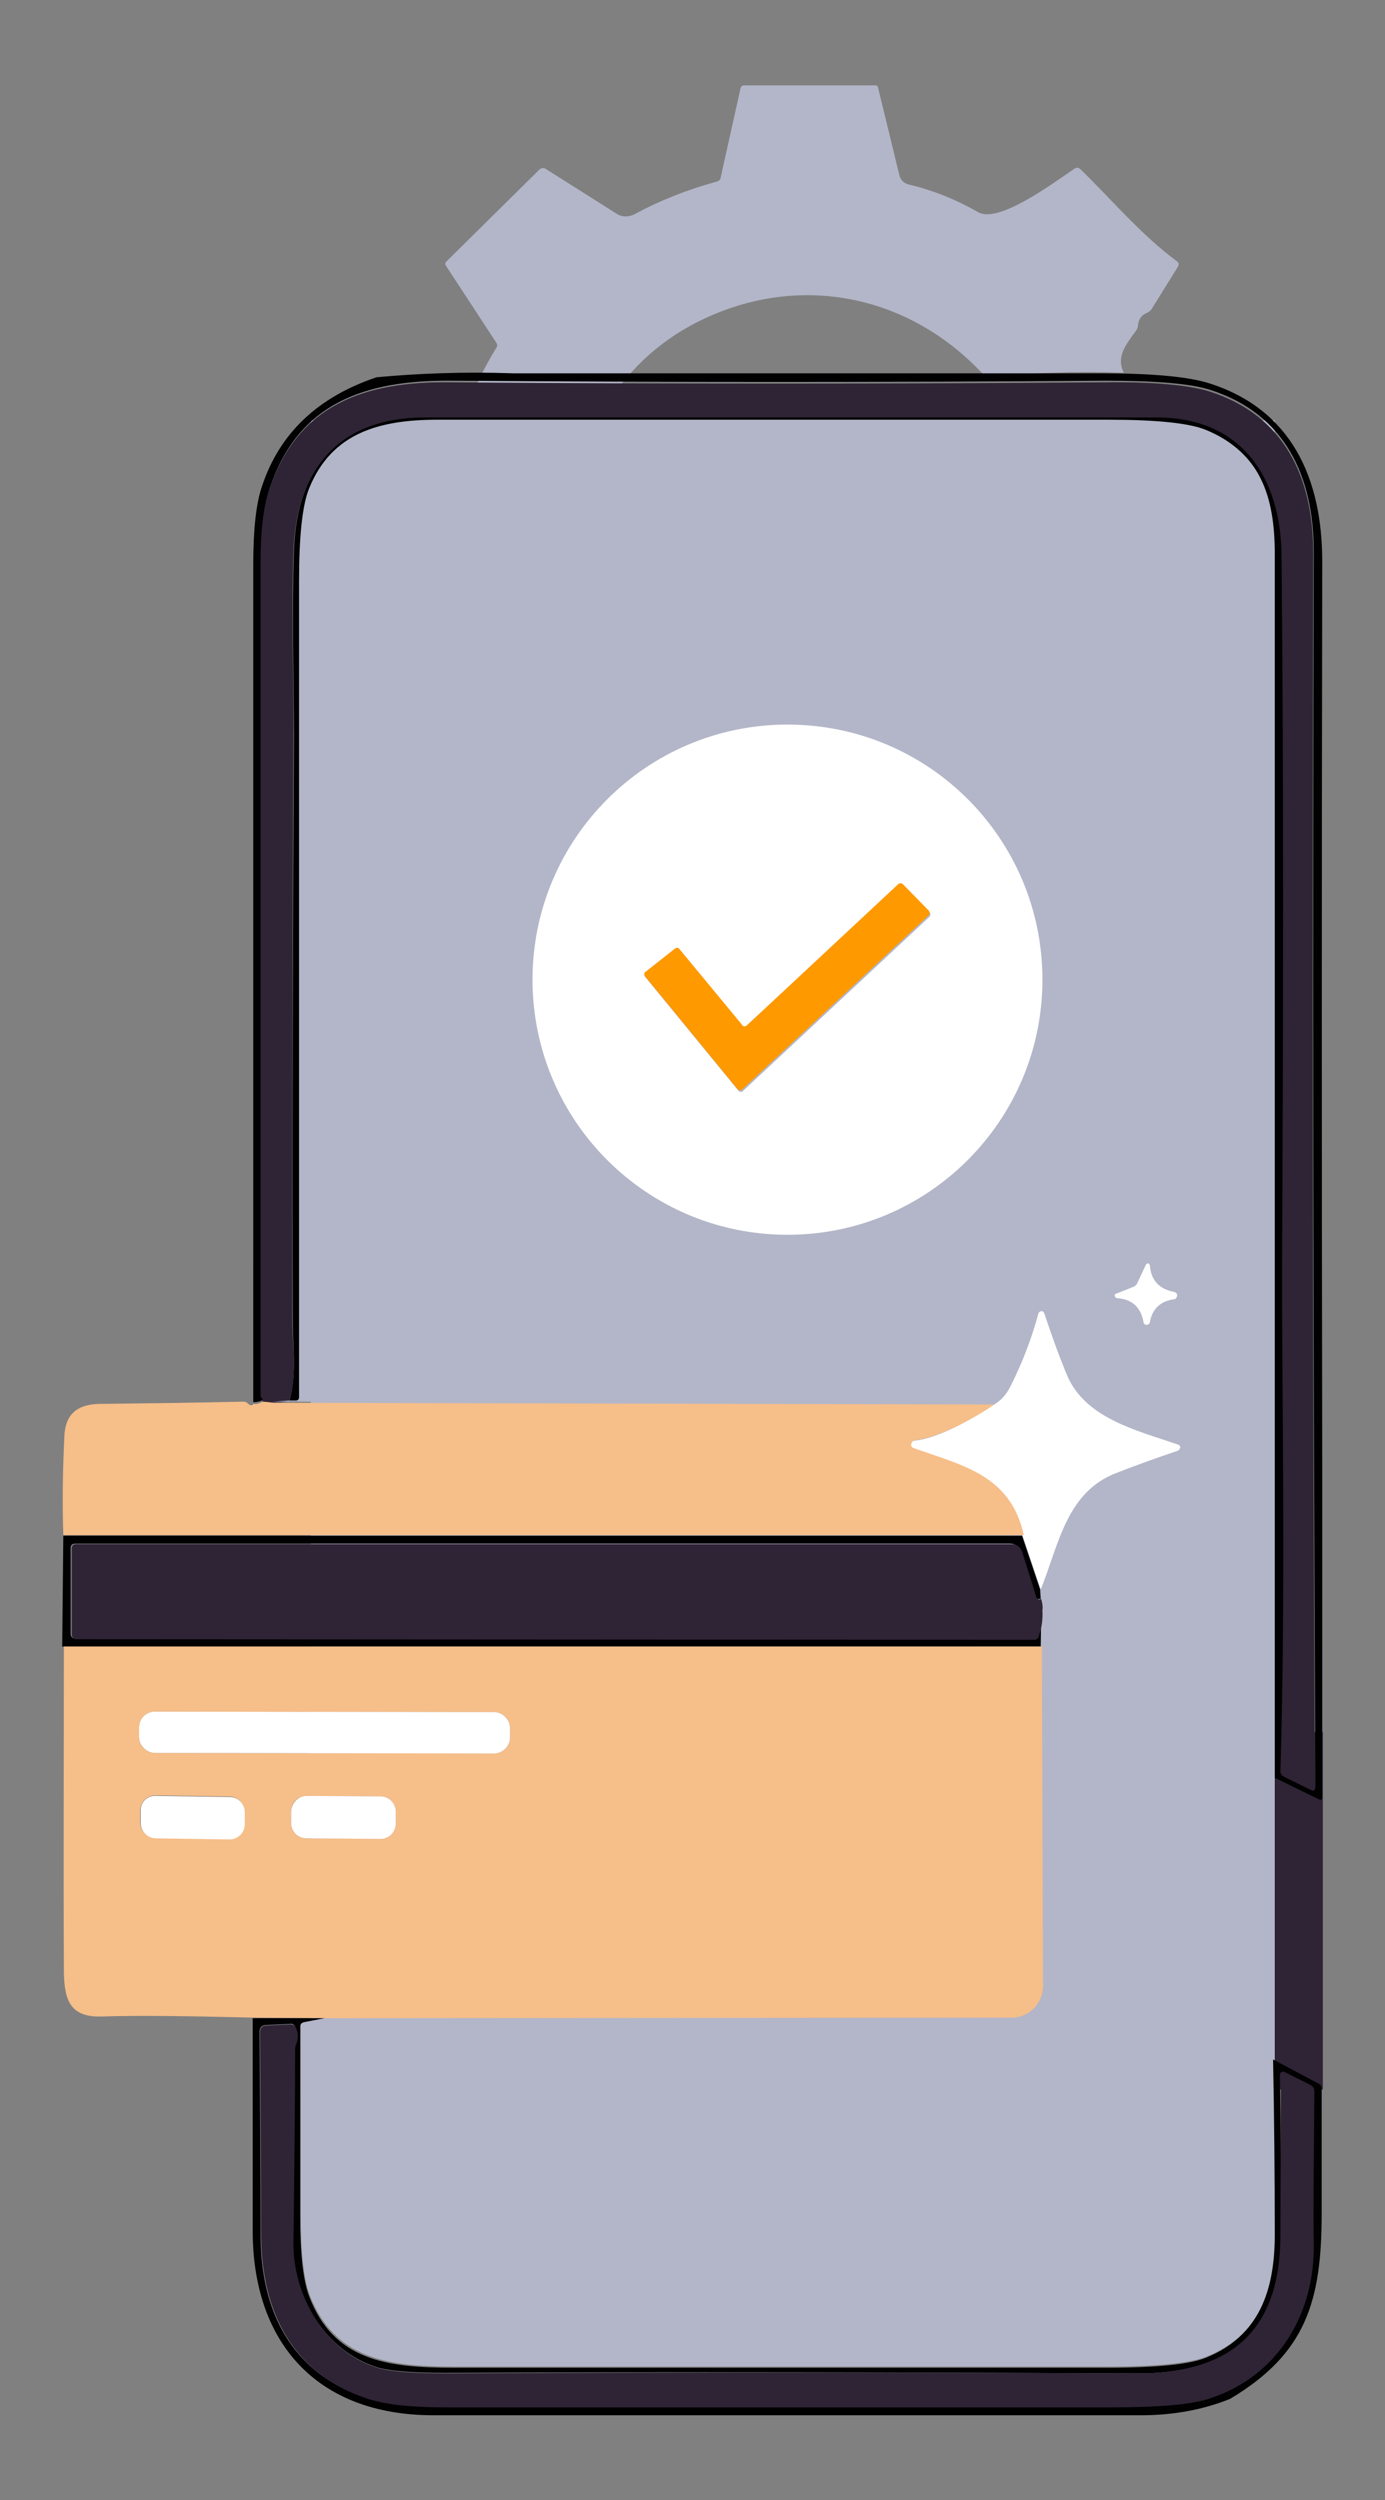
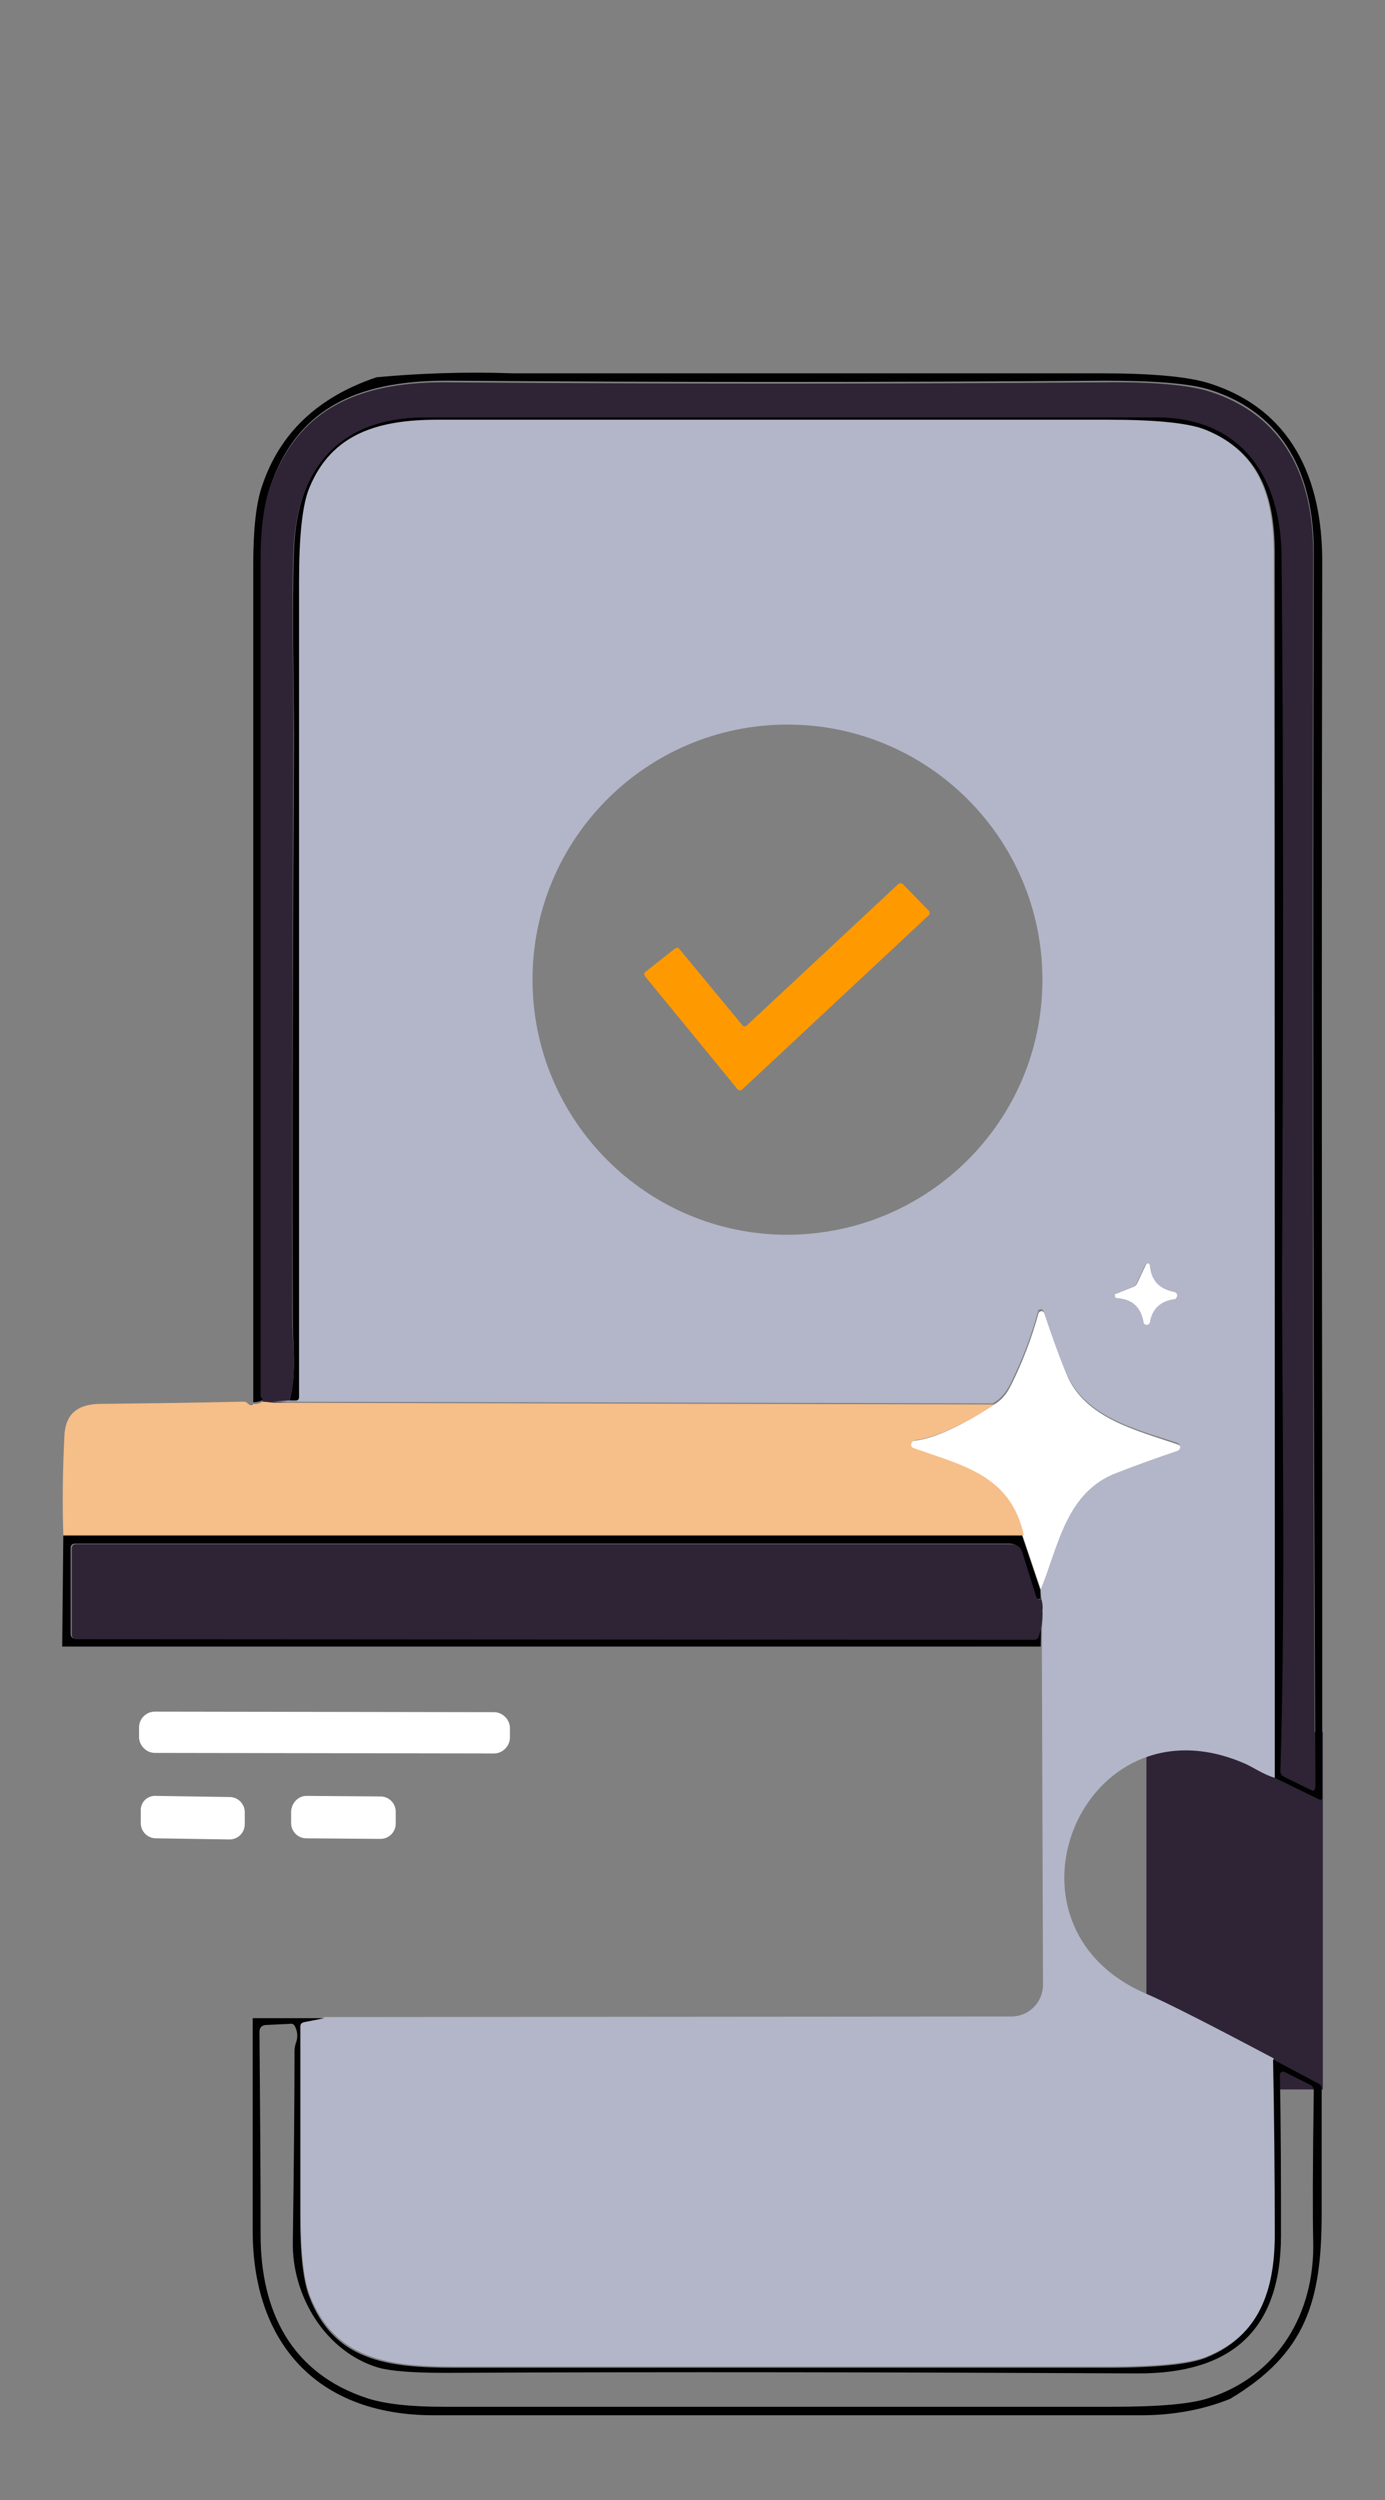
<svg xmlns="http://www.w3.org/2000/svg" version="1.1" id="Capa_1" x="0px" y="0px" viewBox="0 0 245 442" style="enable-background:new 0 0 245 442;" xml:space="preserve">
  <rect x="0" y="0" width="245" height="442" fill="#808080" stroke="none" />
  <style type="text/css">
	.st0{fill:#2E2435;}
	.st1{fill:#B3B6C8;}
	.st2{fill:#010102;}
	.st3{fill:#FFFFFF;}
	.st4{fill:#FF9900;}
	.st5{fill:#F6BE89;}
</style>
  <g>
    <rect x="202.8" y="306.2" class="st0" width="31.2" height="63.2" />
-     <rect x="55" y="74.3" class="st1" width="170.5" height="317.5" />
    <g>
-       <path class="st1" d="M198.8,65.9c-8.6-0.3-16.7,0-24.3,0.9c-13.9-15.4-34.6-18.9-52.4-9.2c-28.2,15.5-28,58.3,1.1,73.3    c9.3,4.8,17.5,4.8,29.6,5v37.2h-20.2c-0.7,0-1.3-0.5-1.4-1.1l-3.7-15.2c-0.1-0.5-0.6-0.9-1.1-1.1c-5.3-1.2-10.4-3.2-15.1-6    c-0.4-0.2-0.9-0.2-1.2,0l-13.6,8.4c-0.3,0.2-0.6,0.1-0.9-0.1l-16.4-16.3c-0.2-0.2-0.3-0.6-0.1-0.8l8.4-13.4c0.2-0.3,0.2-0.7,0-1    c-2.9-5.1-5-10.5-6.5-16.2c-0.1-0.3-0.4-0.6-0.7-0.7l-15.4-3.3c-0.3-0.1-0.5-0.3-0.5-0.6V82.4c0-0.4,0.2-0.7,0.6-0.8l15.2-3.2    c0.4-0.1,0.6-0.3,0.7-0.7c1.5-5.8,3.8-11.2,6.9-16.2c0.2-0.3,0.2-0.6,0-0.9L78.9,47c-0.2-0.3-0.2-0.5,0.1-0.8L95.4,30    c0.3-0.3,0.8-0.4,1.2-0.1l12.5,7.9c0.9,0.6,2.1,0.6,3.1,0.1c4.6-2.5,9.5-4.4,14.6-5.8c0.4-0.1,0.7-0.4,0.7-0.8l3.5-15.7    c0.1-0.3,0.3-0.5,0.6-0.5h23.3c0.2,0,0.4,0.1,0.4,0.3l3.8,15.6c0.2,0.8,0.8,1.4,1.6,1.6c4.2,1,8.3,2.6,12.3,4.9    c3.6,2.1,13.1-5,17.1-7.7c0.3-0.2,0.7-0.2,1,0.1c5.1,4.9,10.7,11.6,17.1,16.3c0.3,0.2,0.4,0.5,0.2,0.9l-4.6,7.4    c-0.2,0.4-0.5,0.6-0.9,0.8c-1,0.4-1.5,1.2-1.6,2.2c0,0.3-0.1,0.6-0.3,0.9C199.1,61,197.4,63.1,198.8,65.9z" />
      <path class="st2" d="M90.8,66c34.7,0,69.4,0,104.1,0c8.9,0,15.2,0.6,18.8,1.7c14.8,4.6,20.2,16.9,20.2,31.6    c-0.1,53.6-0.1,107.1,0,160.6v57.8c0,0.5-0.2,0.6-0.6,0.4l-7.8-3.8c0-72.1,0-144.2,0-216.4c0-10-2.5-17.9-12-21.7    c-2.9-1.2-8.7-1.8-17.3-1.8c-39.5,0-79,0-118.5,0c-10.4,0-18.8,2.3-22.8,12.1c-1.2,2.9-1.8,8.4-1.8,16.4c0,48.1,0,96.2,0,144.3    c0,0.4-0.2,0.6-0.6,0.6h-1.3c1.3-5,0.6-9.7,0.6-14c-0.1-34.6,0-69.2,0.2-103.8c0-8.8-0.4-21.8,0-32.7c0.5-14.6,8-23.8,23.3-23.8    c43.1,0,86.3,0,129.4,0c15.1,0,21.9,10.8,22.1,24.5c0.4,41.4,0.2,82.4,0.1,124.4c-0.1,20.5,0.7,57.3-0.3,90.4c0,0.4,0.2,0.8,0.6,1    l4.9,2.4c0.4,0.2,0.6,0.1,0.6-0.4c-0.4-72.8-0.5-145.5-0.3-218.3c0-13.3-5.1-24.4-18.4-28.6c-3.5-1.1-9.7-1.6-18.5-1.6    c-38.6,0.3-77.2,0.3-115.8,0c-14.9-0.1-27,3.8-32,19.1c-1,3-1.5,7.1-1.5,12.3c0,49.3,0,98.7,0,148c0.3,0.1,0.4,0.4,0.3,0.8    c-0.5,0.3-1.1,0.4-1.7,0.4V173v-37.2c0-12,0-24,0-36c0-6.2,0.5-10.9,1.6-14c3.1-9.2,9.8-15.6,20.2-19.1C74.1,66,82.2,65.7,90.8,66    z" />
      <path class="st0" d="M51.2,247.8l-2.8,0.2l-2-0.2c0.1-0.4,0-0.7-0.3-0.8c0-49.4,0-98.7,0-148c0-5.2,0.5-9.3,1.5-12.3    c5-15.3,17.1-19.3,32-19.1c38.6,0.3,77.2,0.3,115.8,0c8.8-0.1,15,0.5,18.5,1.6c13.3,4.2,18.4,15.2,18.4,28.6    c-0.2,72.8-0.1,145.5,0.3,218.3c0,0.4-0.2,0.6-0.6,0.4l-4.9-2.4c-0.4-0.2-0.6-0.5-0.6-1c1-33.1,0.2-70,0.3-90.4    c0.2-42,0.3-83-0.1-124.4c-0.1-13.8-7-24.5-22.1-24.5c-43.1,0-86.3,0-129.4,0c-15.3,0-22.8,9.2-23.3,23.8    c-0.4,10.9,0.1,23.9,0,32.7c-0.2,34.6-0.2,69.2-0.2,103.8C51.8,238.2,52.5,242.9,51.2,247.8z" />
      <path class="st1" d="M225.5,314.3c-2.1-0.6-4-2-5.5-2.6c-28.5-12.2-45.5,28.7-17.2,40.8c3.3,1.4,10.8,5.2,22.5,11.4    c0.2,10.2,0.3,20.5,0.3,31c0,9.9-2.7,17.9-12.1,21.7c-2.9,1.2-8.9,1.8-17.7,1.8c-38.5,0-77,0-115.5,0c-11.8,0-21.1-1.4-25.5-12.6    c-1.1-2.9-1.6-7.6-1.6-14.3c0-11.1,0-22.2,0-33.4c0-0.4,0.2-0.7,0.7-0.8l3.6-0.7l121.4-0.1c3.1,0,5.6-2.5,5.6-5.6l0,0l-0.2-60    l0.1-6.6c0.1-0.4,0-1-0.2-1.9l-0.1-1.7c3.2-7.9,4.5-17.2,13.4-20.6c3.6-1.4,7.2-2.7,10.8-3.9c0.3-0.1,0.5-0.4,0.4-0.7    c-0.1-0.2-0.2-0.3-0.4-0.4c-7.2-2.4-16.4-4.5-19.7-12.4c-1.5-3.6-2.8-7.2-4-10.9c-0.1-0.3-0.4-0.4-0.7-0.3    c-0.2,0.1-0.3,0.2-0.3,0.4c-1.2,4.4-2.8,8.6-4.9,12.8c-0.8,1.6-1.8,2.7-3.1,3.4l-127.4-0.3l2.8-0.2h1.3c0.4,0,0.6-0.2,0.6-0.6    c0-48.1,0-96.2,0-144.3c0-8,0.6-13.5,1.8-16.4c4-9.8,12.4-12.1,22.8-12.1c39.5,0,79,0,118.5,0c8.6,0,14.4,0.6,17.3,1.8    c9.4,3.8,12,11.8,12,21.7C225.5,170.1,225.5,242.2,225.5,314.3z M184.4,173.2c0-24.9-20.2-45.1-45.1-45.1s-45.1,20.2-45.1,45.1    l0,0c0,24.9,20.2,45.1,45.1,45.1l0,0C164.3,218.2,184.4,198.1,184.4,173.2z M197.6,229.5c2.6,0.2,4.2,1.6,4.7,4.3    c0.1,0.3,0.3,0.5,0.6,0.4c0.2,0,0.4-0.2,0.4-0.4c0.5-2.4,1.9-3.8,4.3-4.1c0.4-0.1,0.6-0.4,0.5-0.8c0-0.3-0.2-0.5-0.5-0.5    c-2.6-0.5-4.1-2-4.3-4.7c0-0.2-0.2-0.3-0.4-0.3c-0.1,0-0.2,0.1-0.3,0.2l-1.5,3.2c-0.1,0.3-0.4,0.6-0.7,0.7l-3,1.2    c-0.2,0.1-0.3,0.3-0.2,0.5C197.4,229.3,197.5,229.4,197.6,229.5z" />
-       <path class="st3" d="M184.4,173.2c0,24.9-20.2,45.1-45.1,45.1s-45.1-20.2-45.1-45.1l0,0c0-24.9,20.2-45.1,45.1-45.1l0,0    C164.3,128.1,184.4,148.3,184.4,173.2z M132.1,181.3c-0.2,0.2-0.6,0.2-0.8,0l0,0l-11-13.3c-0.2-0.3-0.6-0.3-0.8-0.1l-5.2,4.1    c-0.3,0.2-0.3,0.6-0.1,0.8l0,0l16.4,20c0.2,0.3,0.6,0.3,0.8,0.1l0,0l33-30.8c0.2-0.2,0.3-0.6,0-0.8l0,0l-4.6-4.7    c-0.2-0.2-0.6-0.2-0.8,0L132.1,181.3z" />
      <path class="st4" d="M132.1,181.3l26.8-25c0.2-0.2,0.6-0.2,0.8,0l4.6,4.7c0.2,0.2,0.2,0.6,0,0.8l0,0l-33,30.8    c-0.2,0.2-0.6,0.2-0.8,0l0,0l-16.4-20c-0.2-0.3-0.2-0.6,0.1-0.8l0,0l5.2-4.1c0.3-0.2,0.6-0.2,0.8,0.1l11,13.3    C131.4,181.5,131.8,181.6,132.1,181.3L132.1,181.3z" />
      <path class="st3" d="M197.6,229.5c-0.2,0-0.4-0.2-0.4-0.5c0-0.2,0.1-0.3,0.3-0.3l3-1.2c0.3-0.1,0.6-0.4,0.7-0.7l1.5-3.2    c0.1-0.2,0.3-0.3,0.5-0.2c0.1,0.1,0.2,0.2,0.2,0.3c0.2,2.6,1.6,4.2,4.3,4.7c0.4,0.1,0.6,0.4,0.5,0.8c-0.1,0.3-0.3,0.5-0.5,0.5    c-2.4,0.3-3.9,1.7-4.3,4.1c-0.1,0.3-0.4,0.5-0.7,0.4c-0.2,0-0.4-0.2-0.4-0.4C201.8,231.1,200.3,229.7,197.6,229.5z" />
      <path class="st3" d="M184.1,281l-3.2-9.5c-2.2-10.6-10.8-12.3-19.5-15.4c-0.3-0.1-0.5-0.4-0.4-0.7c0.1-0.4,0.4-0.7,0.8-0.7    c4.2-0.4,10.3-3.9,13.9-6.3c1.3-0.7,2.3-1.8,3.1-3.4c2.1-4.2,3.7-8.4,4.9-12.8c0.1-0.3,0.4-0.4,0.6-0.4c0.2,0,0.3,0.2,0.4,0.3    c1.2,3.6,2.5,7.3,4,10.9c3.2,7.8,12.5,9.9,19.7,12.4c0.3,0.1,0.5,0.4,0.3,0.7c-0.1,0.2-0.2,0.3-0.4,0.4c-3.6,1.2-7.2,2.5-10.8,3.9    C188.6,263.8,187.3,273.1,184.1,281z" />
      <path class="st5" d="M44.8,248.2c0.6,0.1,1.1-0.1,1.7-0.4l2,0.2l127.4,0.3c-3.5,2.4-9.7,5.8-13.9,6.3c-0.4,0-0.7,0.3-0.8,0.7    c-0.1,0.3,0.1,0.6,0.4,0.7c8.7,3.1,17.2,4.8,19.5,15.4H11.2c-0.2-5.9-0.1-11.8,0.2-17.7c0.2-3.6,2.2-5.4,6.1-5.5    c8.5-0.1,17.1-0.2,25.6-0.4c0.3,0,0.5,0.1,0.7,0.3c0.1,0.1,0.3,0.2,0.4,0.3C44.6,248.5,44.7,248.4,44.8,248.2z" />
      <path class="st2" d="M11.2,271.5h169.6l3.2,9.5l0.1,1.7h-0.5c-0.3,0-0.5-0.2-0.6-0.5l-2.5-8c-0.2-0.8-1-1.3-1.8-1.3H13.3    c-0.6,0-0.8,0.3-0.8,0.8v15.2c0,0.5,0.4,0.8,0.8,0.8l169.5,0.1c0.3,0,0.6-0.2,0.7-0.5c0.6-1.2,0.8-2.8,0.7-4.8l-0.1,6.6H11    L11.2,271.5z" />
      <path class="st0" d="M184.2,282.7c0.2,0.8,0.3,1.5,0.2,1.9c0.1,2-0.2,3.5-0.7,4.8c-0.1,0.3-0.4,0.5-0.7,0.5l-169.5-0.1    c-0.5,0-0.8-0.4-0.8-0.8v-15.2c0-0.6,0.3-0.8,0.8-0.8H179c0.8,0,1.5,0.5,1.8,1.3l2.5,8c0.1,0.3,0.3,0.5,0.6,0.5L184.2,282.7    L184.2,282.7z" />
-       <path class="st5" d="M184.3,291.1l0.2,60c0,3.1-2.5,5.6-5.5,5.6l0,0l-121.4,0.1l-12.7-0.1C33,356.4,24,356.3,18,356.5    c-6,0.2-6.7-3.4-6.7-8.6c-0.1-18.9,0-37.9,0-56.8H184.3z M90.2,305.5c0-1.5-1.2-2.8-2.8-2.8l-60-0.1c-1.5,0-2.8,1.2-2.8,2.8v1.7    c0,1.5,1.2,2.8,2.8,2.8l0,0l60,0.1c1.5,0,2.8-1.2,2.8-2.8l0,0V305.5z M43.2,320.3c0-1.5-1.2-2.7-2.7-2.7l-13-0.2    c-1.5,0-2.7,1.2-2.7,2.7v2.1c0,1.5,1.2,2.7,2.7,2.7l13,0.2c1.5,0,2.7-1.2,2.7-2.7V320.3z M70,320.3c0-1.5-1.2-2.7-2.7-2.7l0,0    l-13.1-0.1c-1.5,0-2.7,1.2-2.7,2.7l0,0v2.1c0,1.5,1.2,2.7,2.7,2.7l0,0l13.1,0.1c1.5,0,2.7-1.2,2.7-2.7l0,0V320.3z" />
      <path class="st3" d="M27.4,302.6l60,0.1c1.5,0,2.8,1.3,2.8,2.8v1.7c0,1.5-1.3,2.8-2.8,2.8l-60-0.1c-1.5,0-2.8-1.3-2.8-2.8v-1.7    C24.6,303.8,25.9,302.6,27.4,302.6z" />
      <path class="st3" d="M27.6,317.5l13,0.2c1.5,0,2.7,1.2,2.7,2.7v2.1c0,1.5-1.2,2.7-2.7,2.7l-13-0.2c-1.5,0-2.7-1.2-2.7-2.7v-2.1    C24.8,318.6,26.1,317.4,27.6,317.5z" />
      <path class="st3" d="M54.2,317.5l13.1,0.1c1.5,0,2.7,1.2,2.7,2.7v2.1c0,1.5-1.2,2.7-2.7,2.7L54.2,325c-1.5,0-2.7-1.2-2.7-2.7v-2.1    C51.6,318.7,52.8,317.5,54.2,317.5z" />
      <path class="st2" d="M57.4,356.8l-3.6,0.7c-0.4,0.1-0.7,0.3-0.7,0.8c0,11.1,0,22.3,0,33.4c0,6.7,0.5,11.4,1.6,14.3    c4.3,11.3,13.7,12.6,25.5,12.6c38.5,0,77,0,115.5,0c8.9,0,14.8-0.6,17.7-1.8c9.3-3.8,12.1-11.8,12.1-21.7c0-10.5-0.1-20.8-0.3-31    l8.1,4.3c0.3,0.2,0.5,0.4,0.5,0.8c0,7.4,0,14.7,0,22.1c0,15.6-2.8,24.8-16.2,32.8c-4.7,1.9-10,2.9-15.8,2.9    c-41.7,0-83.4,0-125.1,0c-20.9,0-32.1-13.1-32-32.9c0-12.2,0-24.6,0-37.3L57.4,356.8z M226.6,395.2c0,17-9,24.5-25.5,24.4    c-40.8-0.2-81.6-0.3-122.3-0.1c-5.7,0-9.6-0.3-11.8-0.9c-9.5-2.8-15.4-12.8-15.2-22.3c0.2-14.5,0.3-25.7,0.3-33.8    c0-0.4,0.1-0.8,0.2-1.2c0.4-1,0.4-2-0.1-3c-0.2-0.4-0.5-0.6-0.9-0.5l-4.2,0.2c-0.8,0-1.2,0.5-1.2,1.2c0.1,12.3,0.2,24.3,0.2,35.9    c0,13.5,5.4,24.5,18.9,28.9c3.1,1,7.6,1.5,13.4,1.5c39.4,0,78.9,0,118.3,0c8.4,0,14.2-0.5,17.3-1.6c12.2-4,18.6-15.1,18.3-27.6    c-0.1-4.2-0.1-13.1,0.1-26.7c0-0.4-0.2-0.8-0.6-1l-4.6-2.3c-0.3-0.1-0.6,0-0.7,0.2c0,0.1-0.1,0.1-0.1,0.2    C226.6,376.3,226.6,385.8,226.6,395.2z" />
-       <path class="st0" d="M201,419.6c16.5,0.1,25.5-7.4,25.5-24.4c0-9.4,0.1-18.9,0.1-28.4c0-0.3,0.2-0.5,0.5-0.5c0.1,0,0.2,0,0.2,0.1    l4.6,2.3c0.4,0.2,0.6,0.5,0.6,1c-0.1,13.6-0.2,22.5-0.1,26.7c0.3,12.5-6.2,23.6-18.3,27.6c-3.2,1.1-9,1.6-17.3,1.6    c-39.4,0-78.9,0-118.3,0c-5.9,0-10.3-0.5-13.4-1.5c-13.4-4.4-18.8-15.4-18.9-28.9c0-11.6-0.1-23.5-0.2-35.9c0-0.8,0.4-1.2,1.2-1.2    l4.2-0.2c0.4,0,0.7,0.2,0.9,0.5c0.5,1,0.5,2,0.1,3c-0.2,0.4-0.2,0.8-0.2,1.2c0,8.1-0.1,19.3-0.3,33.8c-0.1,9.5,5.7,19.6,15.2,22.3    c2.1,0.6,6.1,0.9,11.8,0.9C119.5,419.4,160.3,419.4,201,419.6z" />
    </g>
  </g>
</svg>